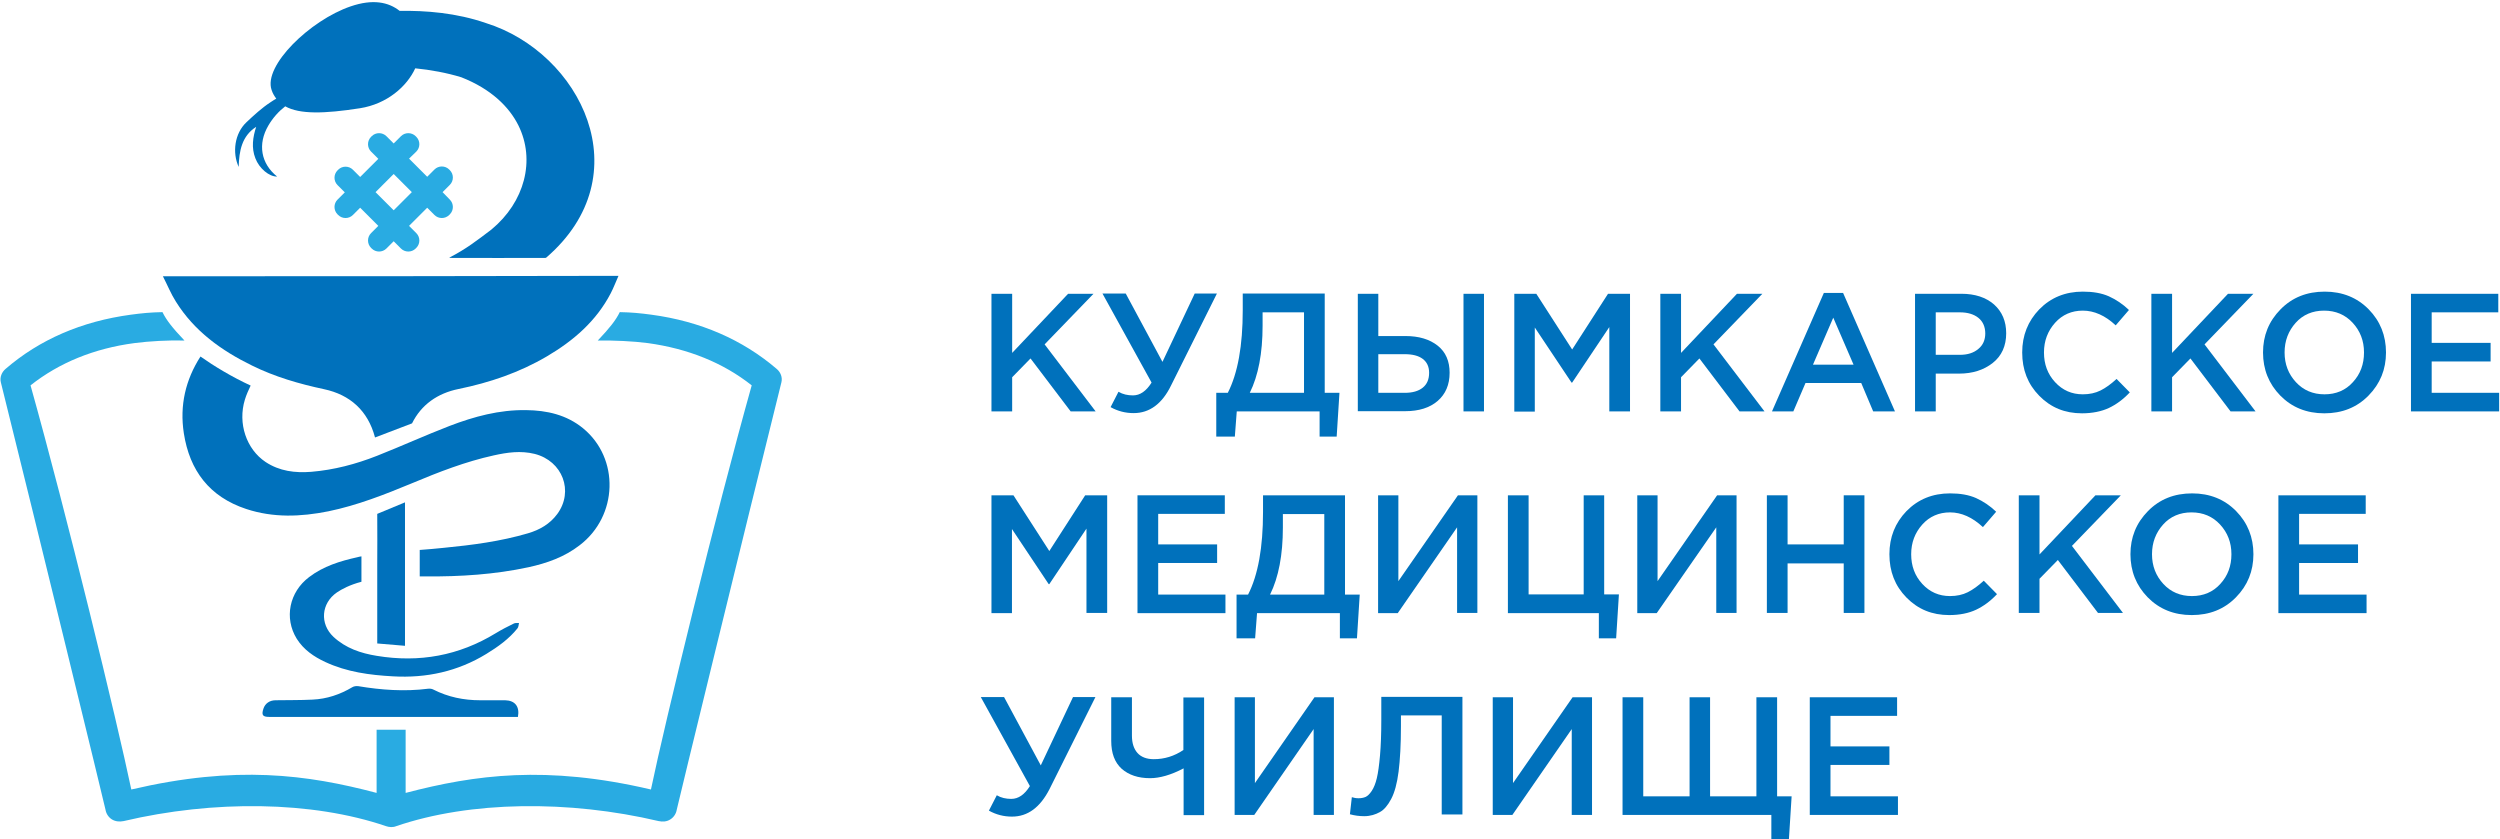
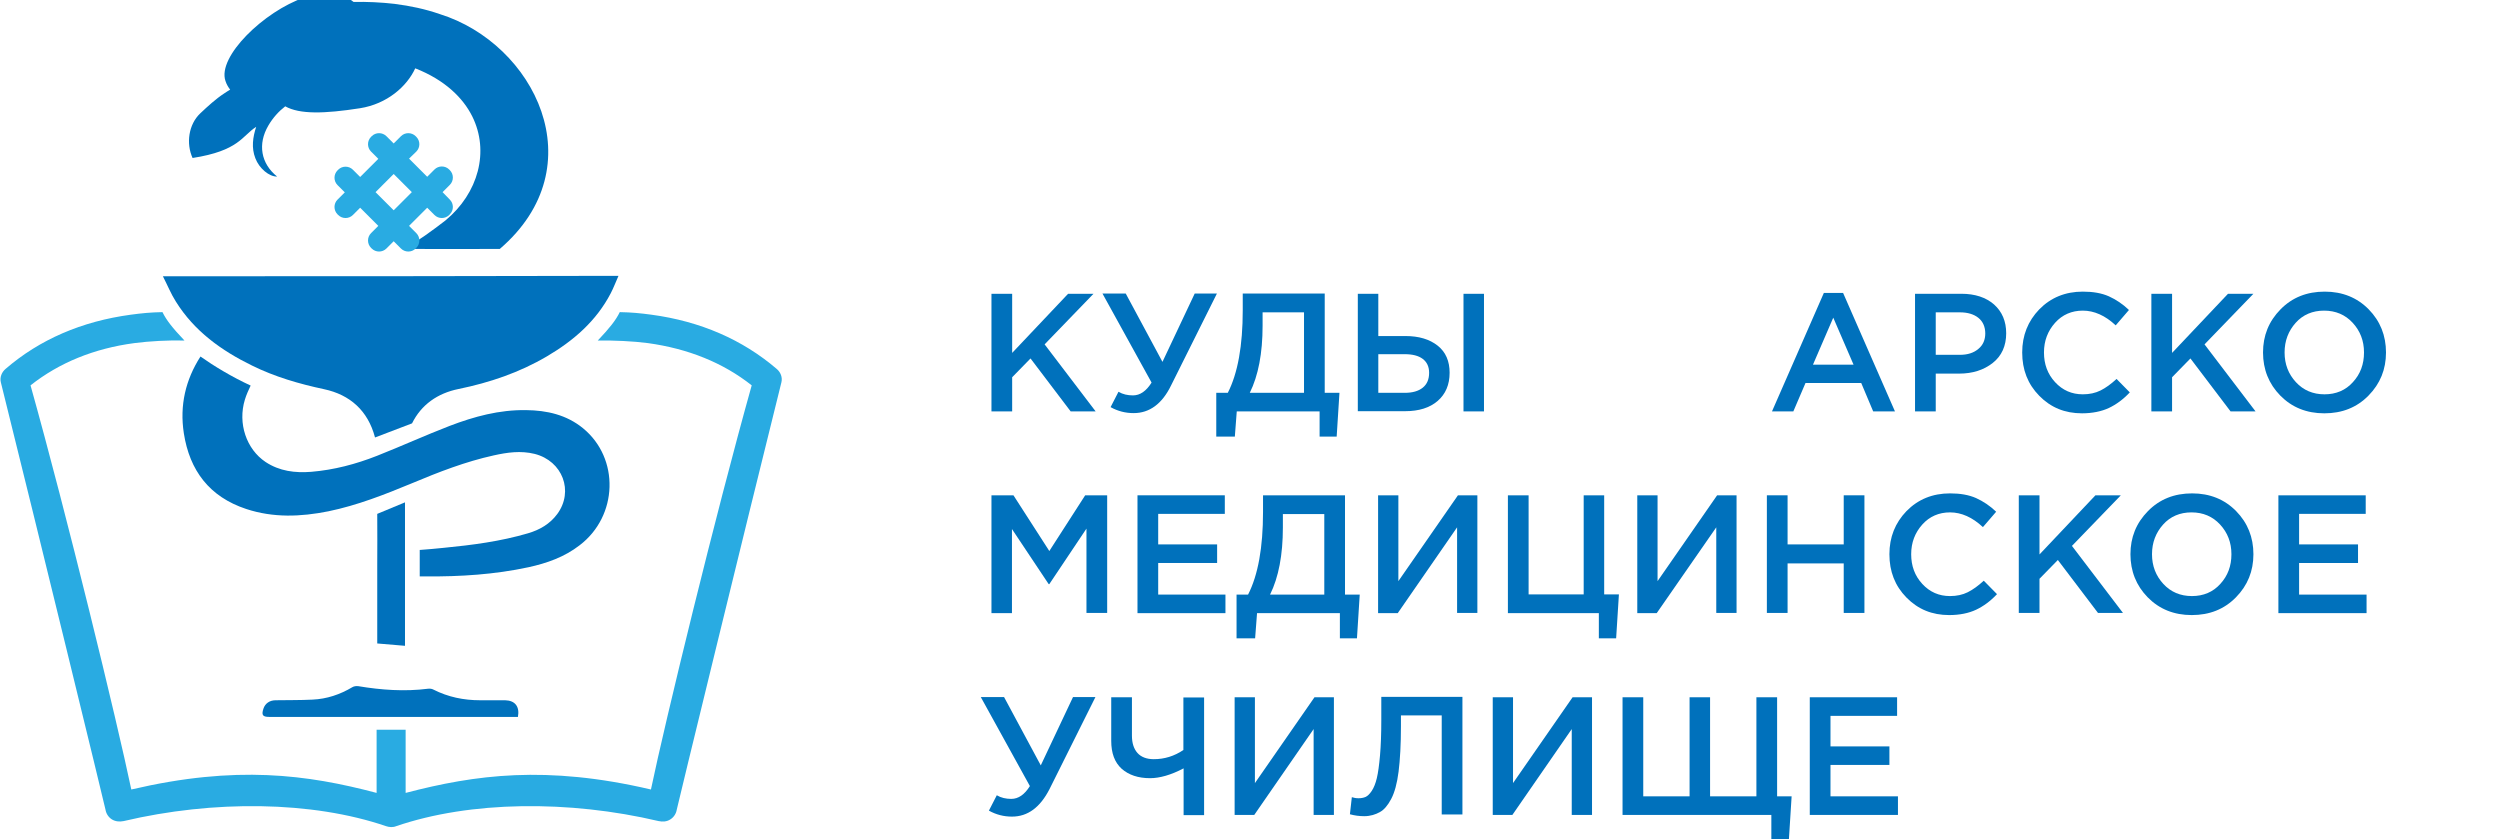
<svg xmlns="http://www.w3.org/2000/svg" version="1.1" id="Layer_1" x="0px" y="0px" viewBox="0 0 1171 393" style="enable-background:new 0 0 1171 393;" xml:space="preserve">
  <style type="text/css">
	.st0{fill:#29ABE2;}
	.st1{fill:#0071BC;}
</style>
  <path class="st0" d="M363.8,172.8c-16-13.7-35.7-22.3-58.7-25.4c-5.2-0.7-9.3-1.1-14.8-1.2c-1.8,3.7-4.6,7.3-10.3,13.3  c7.6-0.1,16.5,0.3,23.4,1.2c18.9,2.6,35.3,9.2,48.7,19.8c-16.9,60.3-40.5,157.2-47.2,189.3c-49.1-11.5-82.4-6.9-114.9,1.6v-29.6  c-0.1,0-0.1,0-0.2,0v0c-2.2,0-4.4,0-6.6,0s-4.4,0-6.6,0v0c-0.1,0-0.1,0-0.2,0v29.6c-32.5-8.6-65.8-13.1-114.9-1.6  c-6.7-32.1-30.3-129-47.2-189.3c13.4-10.6,29.8-17.3,48.7-19.8c6.9-0.9,15.9-1.4,23.4-1.2c-5.7-6-8.5-9.6-10.3-13.3  c-5.5,0.1-9.6,0.5-14.8,1.2c-23,3.1-42.7,11.6-58.7,25.4c-1.8,1.5-2.8,4-2.2,6.3c16.9,67.9,48.8,198.8,49,200.1  c0.3,1.9,1.4,3.6,3,4.6c1.6,1,3.6,1.2,5.5,0.8c42-9.9,88.2-9.5,123,2.4c0.7,0.2,1.4,0.4,2.2,0.4c0,0,0.1,0,0.1,0c0,0,0.1,0,0.1,0  c0.7,0,1.5-0.1,2.2-0.4c34.8-11.9,81-12.3,123-2.4c1.9,0.4,3.8,0.3,5.5-0.8c1.6-1,2.7-2.7,3-4.6c0.2-1.3,32.1-132.2,49-200.1  C366.6,176.7,365.6,174.3,363.8,172.8z" />
  <g>
    <path class="st0" d="M182.3,213.9" />
  </g>
  <g>
    <path class="st1" d="M236.6,328c-3.9,0-7.8,0-11.7,0c-7.7,0-15-1.5-21.9-5c-0.7-0.4-1.7-0.5-2.5-0.4c-11,1.4-21.9,0.6-32.7-1.2   c-0.9-0.1-2,0-2.8,0.5c-5.7,3.4-11.9,5.5-18.6,5.8c-5.8,0.3-11.5,0.2-17.3,0.3c-2.8,0-4.9,1.5-5.7,3.9c-1,3-0.4,3.9,2.7,3.9   c38.1,0,76.1,0,114.2,0c0.8,0,1.5,0,2.3,0C243.5,330.9,241.2,328.1,236.6,328z" />
    <path class="st1" d="M189.7,235.3l-13,5.4c0.1,8.2,0,16.4,0,24.6c0,12.8,0,22.8,0,36.1c4.2,0.4,8.8,0.7,13,1.1   C189.7,278.9,189.7,258.7,189.7,235.3z" />
    <path class="st1" d="M76.3,129.4c2.2,4.3,3.8,8.3,6.1,11.9c8.6,13.8,21.3,22.9,35.6,29.9c10.7,5.3,22.1,8.6,33.8,11.1   c12.2,2.6,20.5,10.1,23.8,22.4c0,0.1,0,0.2,0.1,0.2l17.3-6.6c4.3-8.7,11.9-14.1,21.8-16.1c14.6-3,28.5-7.7,41.4-15.3   c12.4-7.3,23.1-16.5,29.9-29.6c1.3-2.5,2.3-5.2,3.6-8.1C218.4,129.4,147.7,129.4,76.3,129.4z" />
-     <path class="st1" d="M240.8,292c-2.9,1.4-5.8,2.9-8.6,4.6c-17.2,10.5-35.8,13.9-55.7,10.6c-7.5-1.2-14.6-3.6-20.3-8.9   c-6.5-6.1-5.8-15.7,1.6-20.8c2.2-1.5,6.1-3.6,11.5-5v-11.9c-0.6,0.1-1.3,0.2-1.9,0.4c-8.1,1.8-15.9,4.2-22.6,9.3   c-9.3,7-11.8,19.2-5.8,28.9c3.2,5.1,8,8.4,13.4,10.9c10.1,4.7,20.8,6.1,31.7,6.7c15.6,0.9,30.3-2.3,43.7-10.5   c5.4-3.3,10.6-7,14.6-12c0.5-0.6,0.5-1.7,0.7-2.5C242.4,291.9,241.5,291.7,240.8,292z" />
    <path class="st1" d="M273.1,200.6c-7.7-6.3-16.9-8.4-26.7-8.5c-12.5-0.2-24.3,3-35.8,7.4c-11.4,4.4-22.6,9.5-34,14   c-9.9,3.9-20.1,6.6-30.8,7.5c-7.6,0.6-14.9-0.3-21.4-4.6c-9-6-13.1-18.1-9.7-29.2c0.7-2.3,1.7-4.5,2.7-6.6   c-8.7-4-17.3-9.2-23.5-13.6c-7,10.9-9.8,22.9-7.8,35.9c2.7,17.5,12,29.8,29.2,35.5c12.7,4.2,25.5,3.7,38.5,1.1   c13.6-2.8,26.5-7.9,39.3-13.2c12.4-5.2,25-10.1,38.2-13c6.3-1.4,12.6-2.3,19.1-0.7c13.1,3.3,18.5,17.5,10.6,28.2   c-3.4,4.6-8.2,7.4-13.7,9c-12.9,3.8-26.1,5.5-39.4,6.8c-3.7,0.4-7.4,0.7-11.3,1V270c1.2,0,2.3,0,3,0c16.1,0.1,32.1-0.9,47.9-4.3   c8.7-1.9,16.9-4.8,24-10.3C289.5,241.7,290.3,214.7,273.1,200.6z" />
-     <path class="st1" d="M120,59.4c-1.6,4.9-2.3,9.8-0.4,14.7c1.8,4.8,6.5,8.7,10.2,8.6c-7.6-6.1-9.2-15.2-4.1-23.9   c2.1-3.6,4.8-6.6,7.9-9c6.8,3.8,18.3,3.5,35,0.9c12.7-2,22-10.2,25.9-18.7c7.1,0.7,14.8,2.1,21.6,4.2c14,5.5,22.4,13.9,26.7,22.5   c8.1,16.3,3,35.9-12.6,48.8c-6.6,5-11.8,9.1-19.8,13.2c0.2,0,0.5,0.1,0.7,0.1c12.4,0,32.2,0.1,44.6,0c45.2-38.8,16.1-96.2-28.1-110   c-13.9-4.8-28.2-5.9-40.4-5.7c-5.2-4.1-12.5-5.7-23-2.1c-19,6.5-40.9,27.8-37,39.1c0.5,1.6,1.3,2.9,2.2,4.1   c-0.9,0.5-1.8,1.1-2.7,1.7c-4,2.6-7.8,6.1-11.3,9.4c-5.5,5.2-6.7,14.1-3.6,20.9C112,70.6,113.3,63.7,120,59.4z" />
+     <path class="st1" d="M120,59.4c-1.6,4.9-2.3,9.8-0.4,14.7c1.8,4.8,6.5,8.7,10.2,8.6c-7.6-6.1-9.2-15.2-4.1-23.9   c2.1-3.6,4.8-6.6,7.9-9c6.8,3.8,18.3,3.5,35,0.9c12.7-2,22-10.2,25.9-18.7c14,5.5,22.4,13.9,26.7,22.5   c8.1,16.3,3,35.9-12.6,48.8c-6.6,5-11.8,9.1-19.8,13.2c0.2,0,0.5,0.1,0.7,0.1c12.4,0,32.2,0.1,44.6,0c45.2-38.8,16.1-96.2-28.1-110   c-13.9-4.8-28.2-5.9-40.4-5.7c-5.2-4.1-12.5-5.7-23-2.1c-19,6.5-40.9,27.8-37,39.1c0.5,1.6,1.3,2.9,2.2,4.1   c-0.9,0.5-1.8,1.1-2.7,1.7c-4,2.6-7.8,6.1-11.3,9.4c-5.5,5.2-6.7,14.1-3.6,20.9C112,70.6,113.3,63.7,120,59.4z" />
  </g>
  <path class="st0" d="M207.3,90l3.4-3.4c1.9-1.9,1.9-5,0-6.9l-0.3-0.3c-1.9-1.9-5-1.9-6.9,0l-3.4,3.4l-8.5-8.5L195,71  c1.9-1.9,1.9-5,0-6.9l-0.3-0.3c-1.9-1.9-5-1.9-6.9,0l-3.4,3.4l-3.4-3.4c-1.9-1.9-5-1.9-6.9,0l-0.3,0.3c-1.9,1.9-1.9,5,0,6.9l3.4,3.4  l-8.5,8.5l-3.4-3.4c-1.9-1.9-5-1.9-6.9,0l-0.3,0.3c-1.9,1.9-1.9,5,0,6.9l3.4,3.4l-3.4,3.4c-1.9,1.9-1.9,5,0,6.9l0.3,0.3  c1.9,1.9,5,1.9,6.9,0l3.4-3.4l8.5,8.5l-3.4,3.4c-1.9,1.9-1.9,5,0,6.9l0.3,0.3c1.9,1.9,5,1.9,6.9,0l3.4-3.4l3.4,3.4  c1.9,1.9,5,1.9,6.9,0l0.3-0.3c1.9-1.9,1.9-5,0-6.9l-3.4-3.4l8.5-8.5l3.4,3.4c1.9,1.9,5,1.9,6.9,0l0.3-0.3c1.9-1.9,1.9-5,0-6.9  L207.3,90z M184.4,98.5l-8.5-8.5l8.5-8.5l8.5,8.5L184.4,98.5z" />
  <g>
    <path class="st1" d="M464.4,192.7v-55.1h9.7v27.7l26.2-27.7h11.9l-22.9,23.7l23.9,31.4h-11.7l-18.8-24.8l-8.6,8.8v16H464.4z" />
    <path class="st1" d="M531,193.5c-3.8,0-7.4-0.9-10.8-2.8l3.7-7.2c2,1.2,4.3,1.7,6.8,1.7c3.3,0,6.2-2,8.7-6l-23-41.7h10.9l17.2,32   l15.1-32H570l-21.5,43.1C544.3,189.2,538.4,193.5,531,193.5z" />
    <path class="st1" d="M569.7,204.5V184h5.4c4.7-9.2,7-22.1,7-38.7v-7.8h38.4V184h6.9l-1.3,20.5h-8v-11.8h-38.8l-0.9,11.8H569.7z    M585.4,184h25.4v-37.7h-19.4v6.3C591.4,165.4,589.4,175.9,585.4,184z" />
    <path class="st1" d="M636,192.7v-55.1h9.6v19.8h12.7c6.3,0,11.3,1.5,15.1,4.5c3.8,3,5.6,7.3,5.6,12.7c0,5.6-1.9,10-5.6,13.2   c-3.7,3.2-8.8,4.8-15.2,4.8H636z M645.6,184h12.4c3.6,0,6.4-0.8,8.4-2.4c2-1.6,3-3.9,3-7c0-2.8-1-5-3-6.5c-2-1.5-4.8-2.2-8.5-2.2   h-12.3V184z M685.5,192.7v-55.1h9.6v55.1H685.5z" />
-     <path class="st1" d="M709.3,192.7v-55.1h10.3l16.8,26.1l16.8-26.1h10.3v55.1h-9.7v-39.5l-17.4,26h-0.3l-17.2-25.8v39.4H709.3z" />
-     <path class="st1" d="M777.7,192.7v-55.1h9.7v27.7l26.2-27.7h11.9l-22.9,23.7l23.9,31.4h-11.7l-18.8-24.8l-8.6,8.8v16H777.7z" />
    <path class="st1" d="M830,192.7l24.3-55.5h9l24.3,55.5h-10.2l-5.6-13.3h-26.1l-5.7,13.3H830z M849.2,170.8h19l-9.5-22L849.2,170.8z   " />
    <path class="st1" d="M897,192.7v-55.1h21.7c6.4,0,11.5,1.7,15.3,5c3.8,3.4,5.7,7.9,5.7,13.5c0,5.9-2.1,10.6-6.3,13.9   c-4.2,3.3-9.4,5-15.8,5h-10.9v17.7H897z M906.7,166.2h11.3c3.6,0,6.5-0.9,8.7-2.8c2.2-1.8,3.2-4.3,3.2-7.2c0-3.1-1.1-5.6-3.2-7.3   c-2.1-1.7-5-2.6-8.7-2.6h-11.3V166.2z" />
    <path class="st1" d="M975.2,193.6c-8,0-14.6-2.7-20-8.2c-5.4-5.5-8-12.2-8-20.3c0-8,2.7-14.7,8-20.2c5.4-5.5,12.2-8.3,20.4-8.3   c4.8,0,8.8,0.7,12.2,2.2c3.3,1.5,6.5,3.6,9.4,6.4l-6.2,7.2c-4.9-4.6-10.1-6.9-15.4-6.9c-5.2,0-9.6,1.9-13,5.7   c-3.4,3.8-5.2,8.4-5.2,13.9c0,5.5,1.7,10.1,5.2,13.9c3.5,3.8,7.8,5.7,13,5.7c3.1,0,5.9-0.6,8.3-1.8c2.4-1.2,4.9-3,7.5-5.4l6.2,6.3   c-3.1,3.3-6.4,5.7-9.8,7.3S980,193.6,975.2,193.6z" />
    <path class="st1" d="M1007.7,192.7v-55.1h9.7v27.7l26.2-27.7h11.9l-22.9,23.7l23.9,31.4h-11.7l-18.8-24.8l-8.6,8.8v16H1007.7z" />
    <path class="st1" d="M1109.4,185.3c-5.5,5.6-12.4,8.3-20.7,8.3s-15.2-2.8-20.6-8.3c-5.4-5.5-8.1-12.3-8.1-20.2   c0-7.9,2.7-14.6,8.2-20.2c5.5-5.6,12.4-8.3,20.7-8.3s15.2,2.8,20.6,8.3c5.4,5.5,8.1,12.3,8.1,20.2   C1117.6,173,1114.9,179.7,1109.4,185.3z M1075.4,179c3.5,3.8,8,5.7,13.4,5.7c5.4,0,9.9-1.9,13.3-5.7c3.5-3.8,5.2-8.4,5.2-13.9   c0-5.5-1.8-10.1-5.3-13.9c-3.5-3.8-8-5.7-13.4-5.7c-5.4,0-9.9,1.9-13.3,5.7s-5.2,8.4-5.2,13.9   C1070.1,170.6,1071.9,175.2,1075.4,179z" />
-     <path class="st1" d="M1129.3,192.7v-55.1h40.9v8.7H1139v14.3h27.6v8.7H1139V184h31.6v8.7H1129.3z" />
    <path class="st1" d="M464.4,287.2V232h10.3l16.8,26.1l16.8-26.1h10.3v55.1h-9.7v-39.5l-17.4,26h-0.3L474,247.8v39.4H464.4z" />
    <path class="st1" d="M532.8,287.2V232h40.9v8.7h-31.2V255h27.6v8.7h-27.6v14.8H574v8.7H532.8z" />
    <path class="st1" d="M579.2,299v-20.5h5.4c4.7-9.2,7-22.1,7-38.7V232H630v46.5h6.9l-1.3,20.5h-8v-11.8h-38.8l-0.9,11.8H579.2z    M594.9,278.5h25.4v-37.7h-19.4v6.3C600.9,259.9,598.9,270.4,594.9,278.5z" />
    <path class="st1" d="M645.5,287.2V232h9.5v40.2l27.9-40.2h9.1v55.1h-9.5V247l-27.8,40.2H645.5z" />
    <path class="st1" d="M748.9,299v-11.8h-42.6V232h9.7v46.4h25.8V232h9.6v46.4h6.9l-1.3,20.6H748.9z" />
    <path class="st1" d="M766.9,287.2V232h9.5v40.2l27.9-40.2h9.1v55.1h-9.5V247L776,287.2H766.9z" />
    <path class="st1" d="M827.6,287.2V232h9.7V255h26.3V232h9.7v55.1h-9.7v-23.2h-26.3v23.2H827.6z" />
    <path class="st1" d="M913,288.1c-8,0-14.6-2.7-20-8.2c-5.4-5.5-8-12.2-8-20.3c0-8,2.7-14.7,8-20.2c5.4-5.5,12.2-8.3,20.4-8.3   c4.8,0,8.8,0.7,12.2,2.2c3.3,1.5,6.5,3.6,9.4,6.4l-6.2,7.2c-4.9-4.6-10.1-6.9-15.4-6.9c-5.2,0-9.6,1.9-13,5.7   c-3.4,3.8-5.2,8.4-5.2,13.9c0,5.5,1.7,10.1,5.2,13.9c3.5,3.8,7.8,5.7,13,5.7c3.1,0,5.9-0.6,8.3-1.8c2.4-1.2,4.9-3,7.5-5.4l6.2,6.3   c-3.1,3.3-6.4,5.7-9.8,7.3S917.9,288.1,913,288.1z" />
    <path class="st1" d="M945.6,287.2V232h9.7v27.7l26.2-27.7h11.9l-22.9,23.7l23.9,31.4h-11.7l-18.8-24.8l-8.6,8.8v16H945.6z" />
    <path class="st1" d="M1047.3,279.8c-5.5,5.6-12.4,8.3-20.7,8.3s-15.2-2.8-20.6-8.3c-5.4-5.5-8.1-12.3-8.1-20.2   c0-7.9,2.7-14.6,8.2-20.2c5.5-5.6,12.4-8.3,20.7-8.3s15.2,2.8,20.6,8.3c5.4,5.5,8.1,12.3,8.1,20.2   C1055.5,267.5,1052.8,274.2,1047.3,279.8z M1013.3,273.5c3.5,3.8,8,5.7,13.4,5.7c5.4,0,9.9-1.9,13.3-5.7c3.5-3.8,5.2-8.4,5.2-13.9   c0-5.5-1.8-10.1-5.3-13.9c-3.5-3.8-8-5.7-13.4-5.7c-5.4,0-9.9,1.9-13.3,5.7s-5.2,8.4-5.2,13.9   C1008,265.1,1009.8,269.7,1013.3,273.5z" />
    <path class="st1" d="M1067.2,287.2V232h40.9v8.7h-31.2V255h27.6v8.7h-27.6v14.8h31.6v8.7H1067.2z" />
    <path class="st1" d="M474,382.5c-3.8,0-7.4-0.9-10.8-2.8l3.7-7.2c2,1.2,4.3,1.7,6.8,1.7c3.3,0,6.2-2,8.7-6l-23-41.7h10.9l17.2,32   l15.1-32h10.5l-21.5,43.1C487.2,378.2,481.4,382.5,474,382.5z" />
    <path class="st1" d="M554.4,381.7v-21.8c-5.9,3.1-11.2,4.6-15.7,4.6c-5.6,0-10-1.5-13.3-4.4c-3.3-3-4.9-7.3-4.9-13.1v-20.4h9.7v18   c0,3.5,0.9,6.2,2.6,8.1c1.7,1.9,4.3,2.9,7.6,2.9c5,0,9.6-1.4,13.9-4.3v-24.6h9.7v55.1H554.4z" />
    <path class="st1" d="M578.3,381.7v-55.1h9.5v40.2l27.9-40.2h9.1v55.1h-9.5v-40.2l-27.8,40.2H578.3z" />
    <path class="st1" d="M639,382.3c-2.3,0-4.5-0.3-6.7-0.9l0.9-8c0.9,0.3,2,0.5,3.1,0.5c1.3,0,2.3-0.2,3.3-0.6   c0.9-0.4,1.9-1.3,2.9-2.8c1-1.5,1.8-3.5,2.4-6c0.6-2.5,1.1-6.1,1.5-10.7c0.4-4.6,0.6-10.1,0.6-16.5v-10.9H685v55.1h-9.7v-46.4   h-19.1v5c0,8.6-0.4,15.7-1.1,21.3c-0.7,5.6-1.9,9.9-3.5,12.9c-1.6,3-3.3,5-5.3,6.1S641.9,382.3,639,382.3z" />
    <path class="st1" d="M699.2,381.7v-55.1h9.5v40.2l27.9-40.2h9.1v55.1h-9.5v-40.2l-27.8,40.2H699.2z" />
    <path class="st1" d="M829.7,393.5v-11.8H760v-55.1h9.7v46.4h21.7v-46.4h9.6v46.4h21.7v-46.4h9.7v46.4h6.8l-1.3,20.6H829.7z" />
    <path class="st1" d="M847.7,381.7v-55.1h40.9v8.7h-31.2v14.3H885v8.7h-27.6V373h31.6v8.7H847.7z" />
  </g>
</svg>